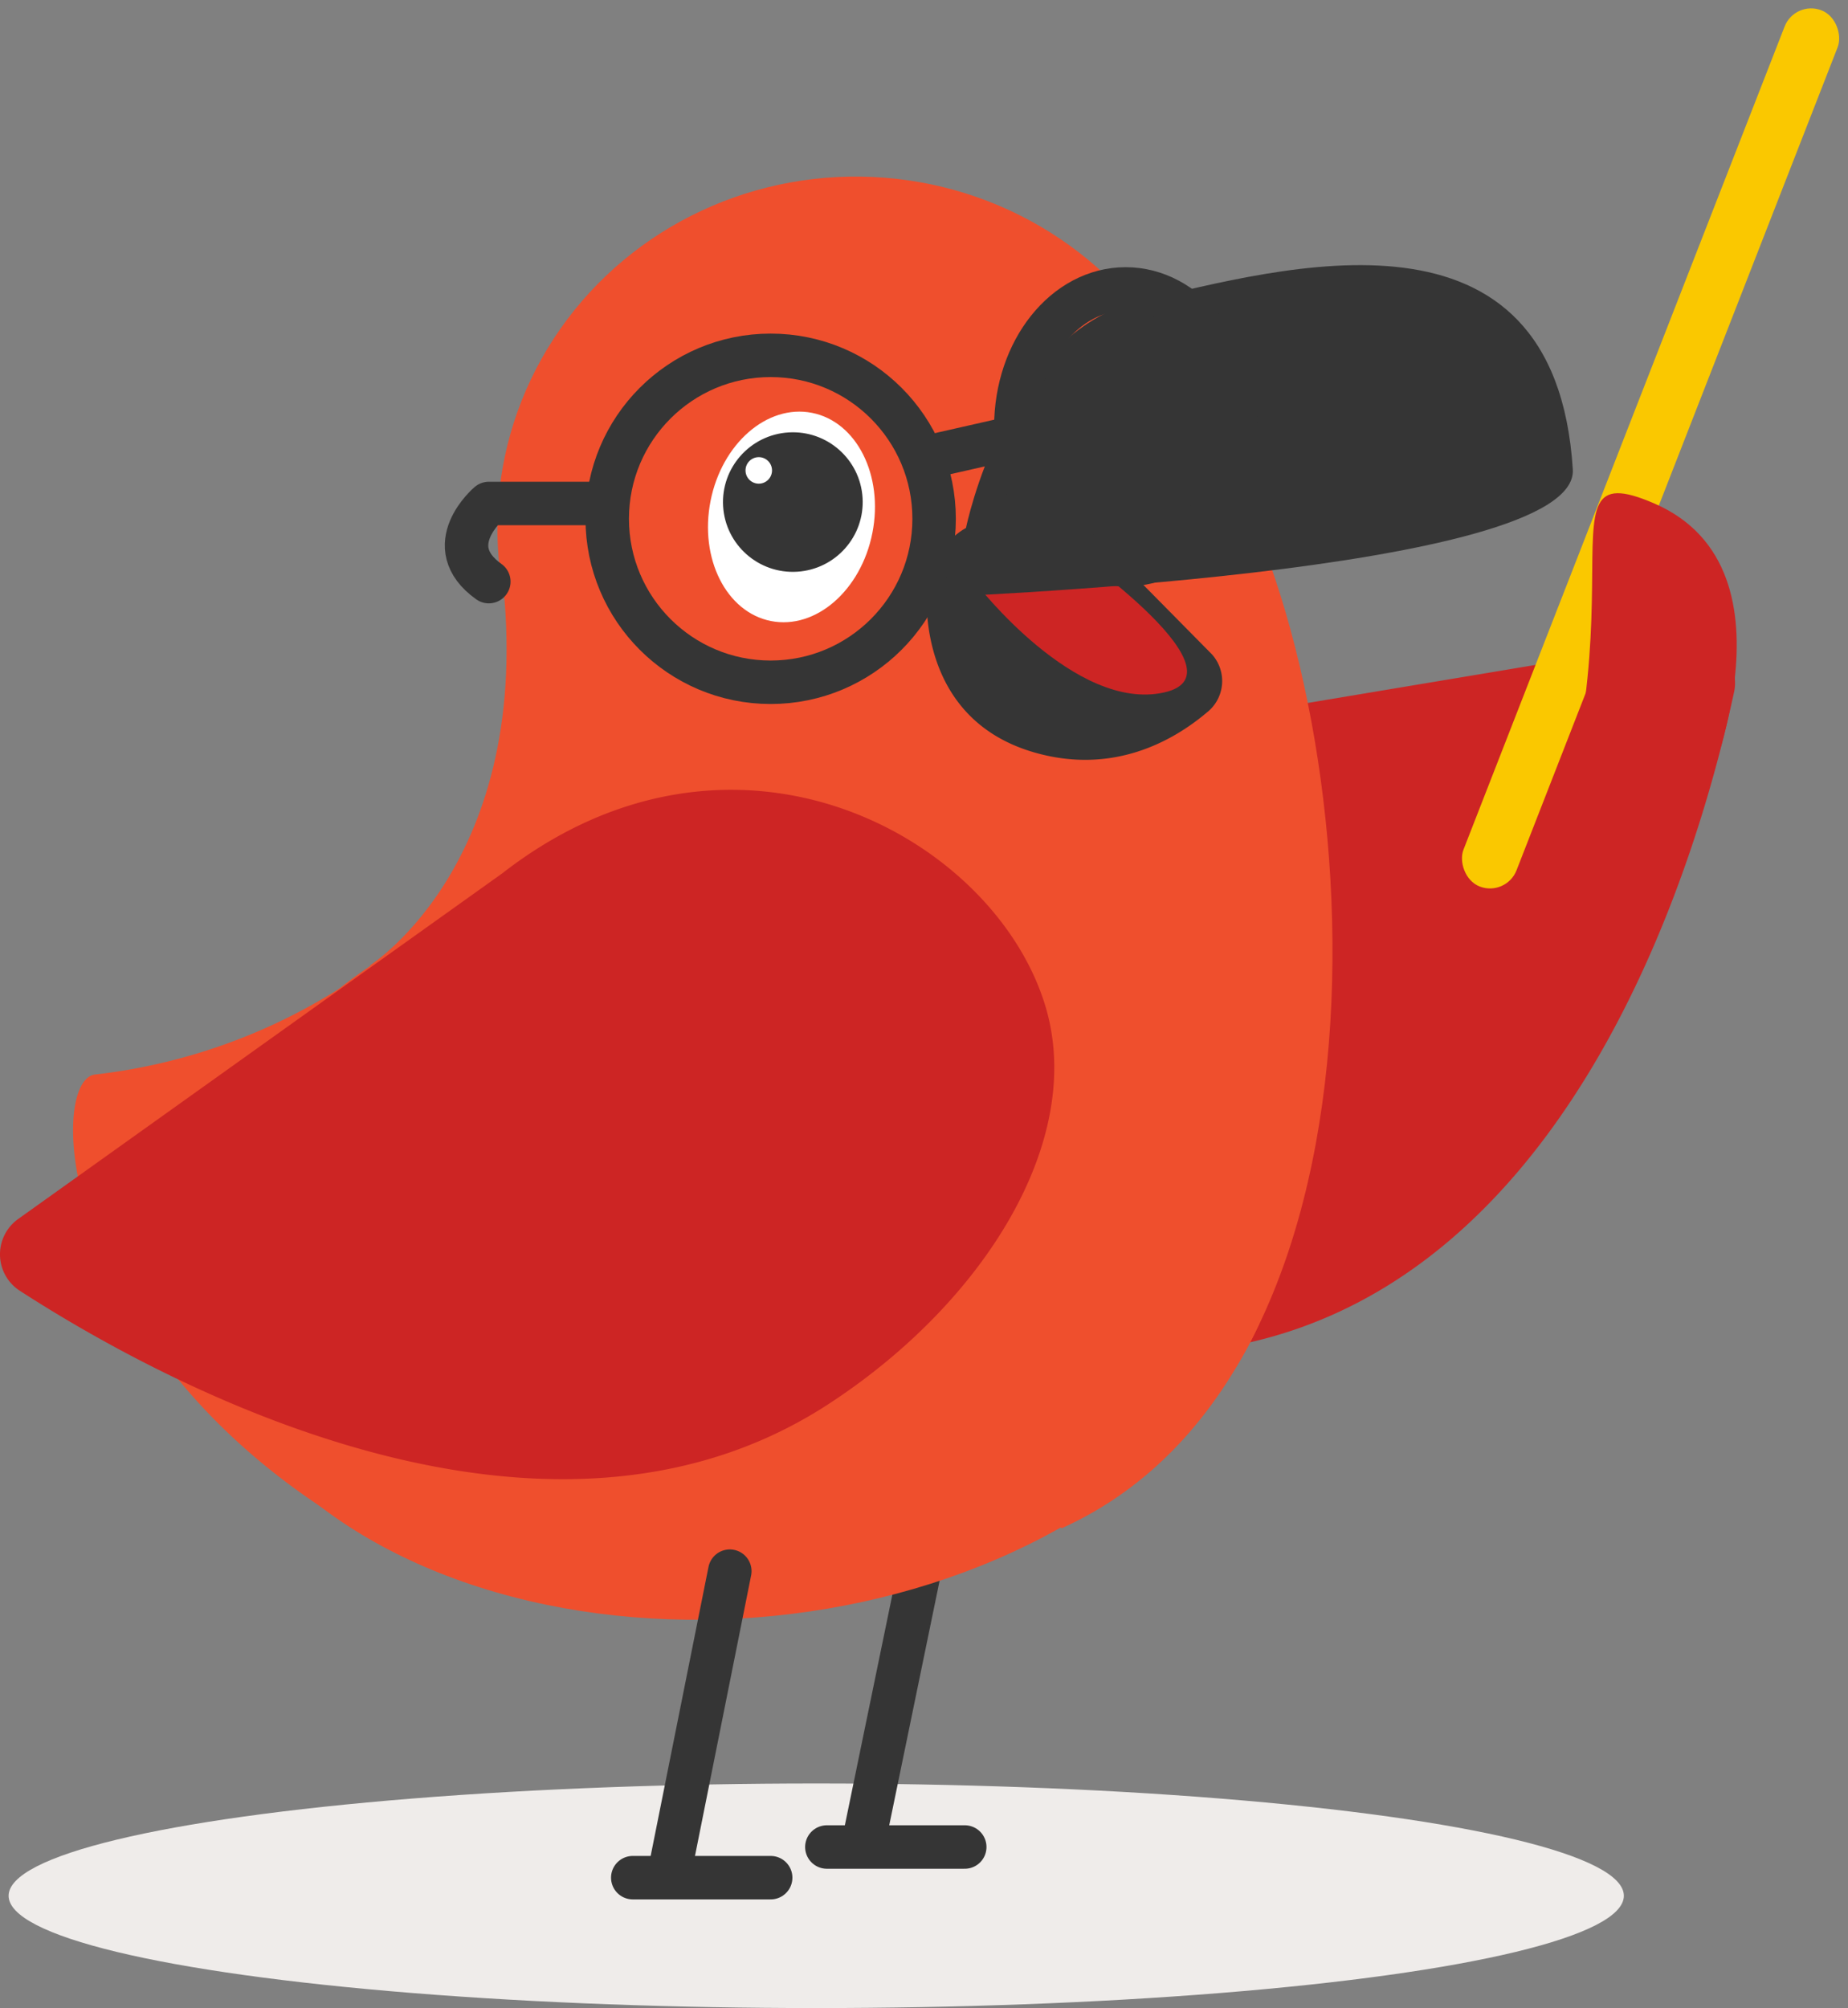
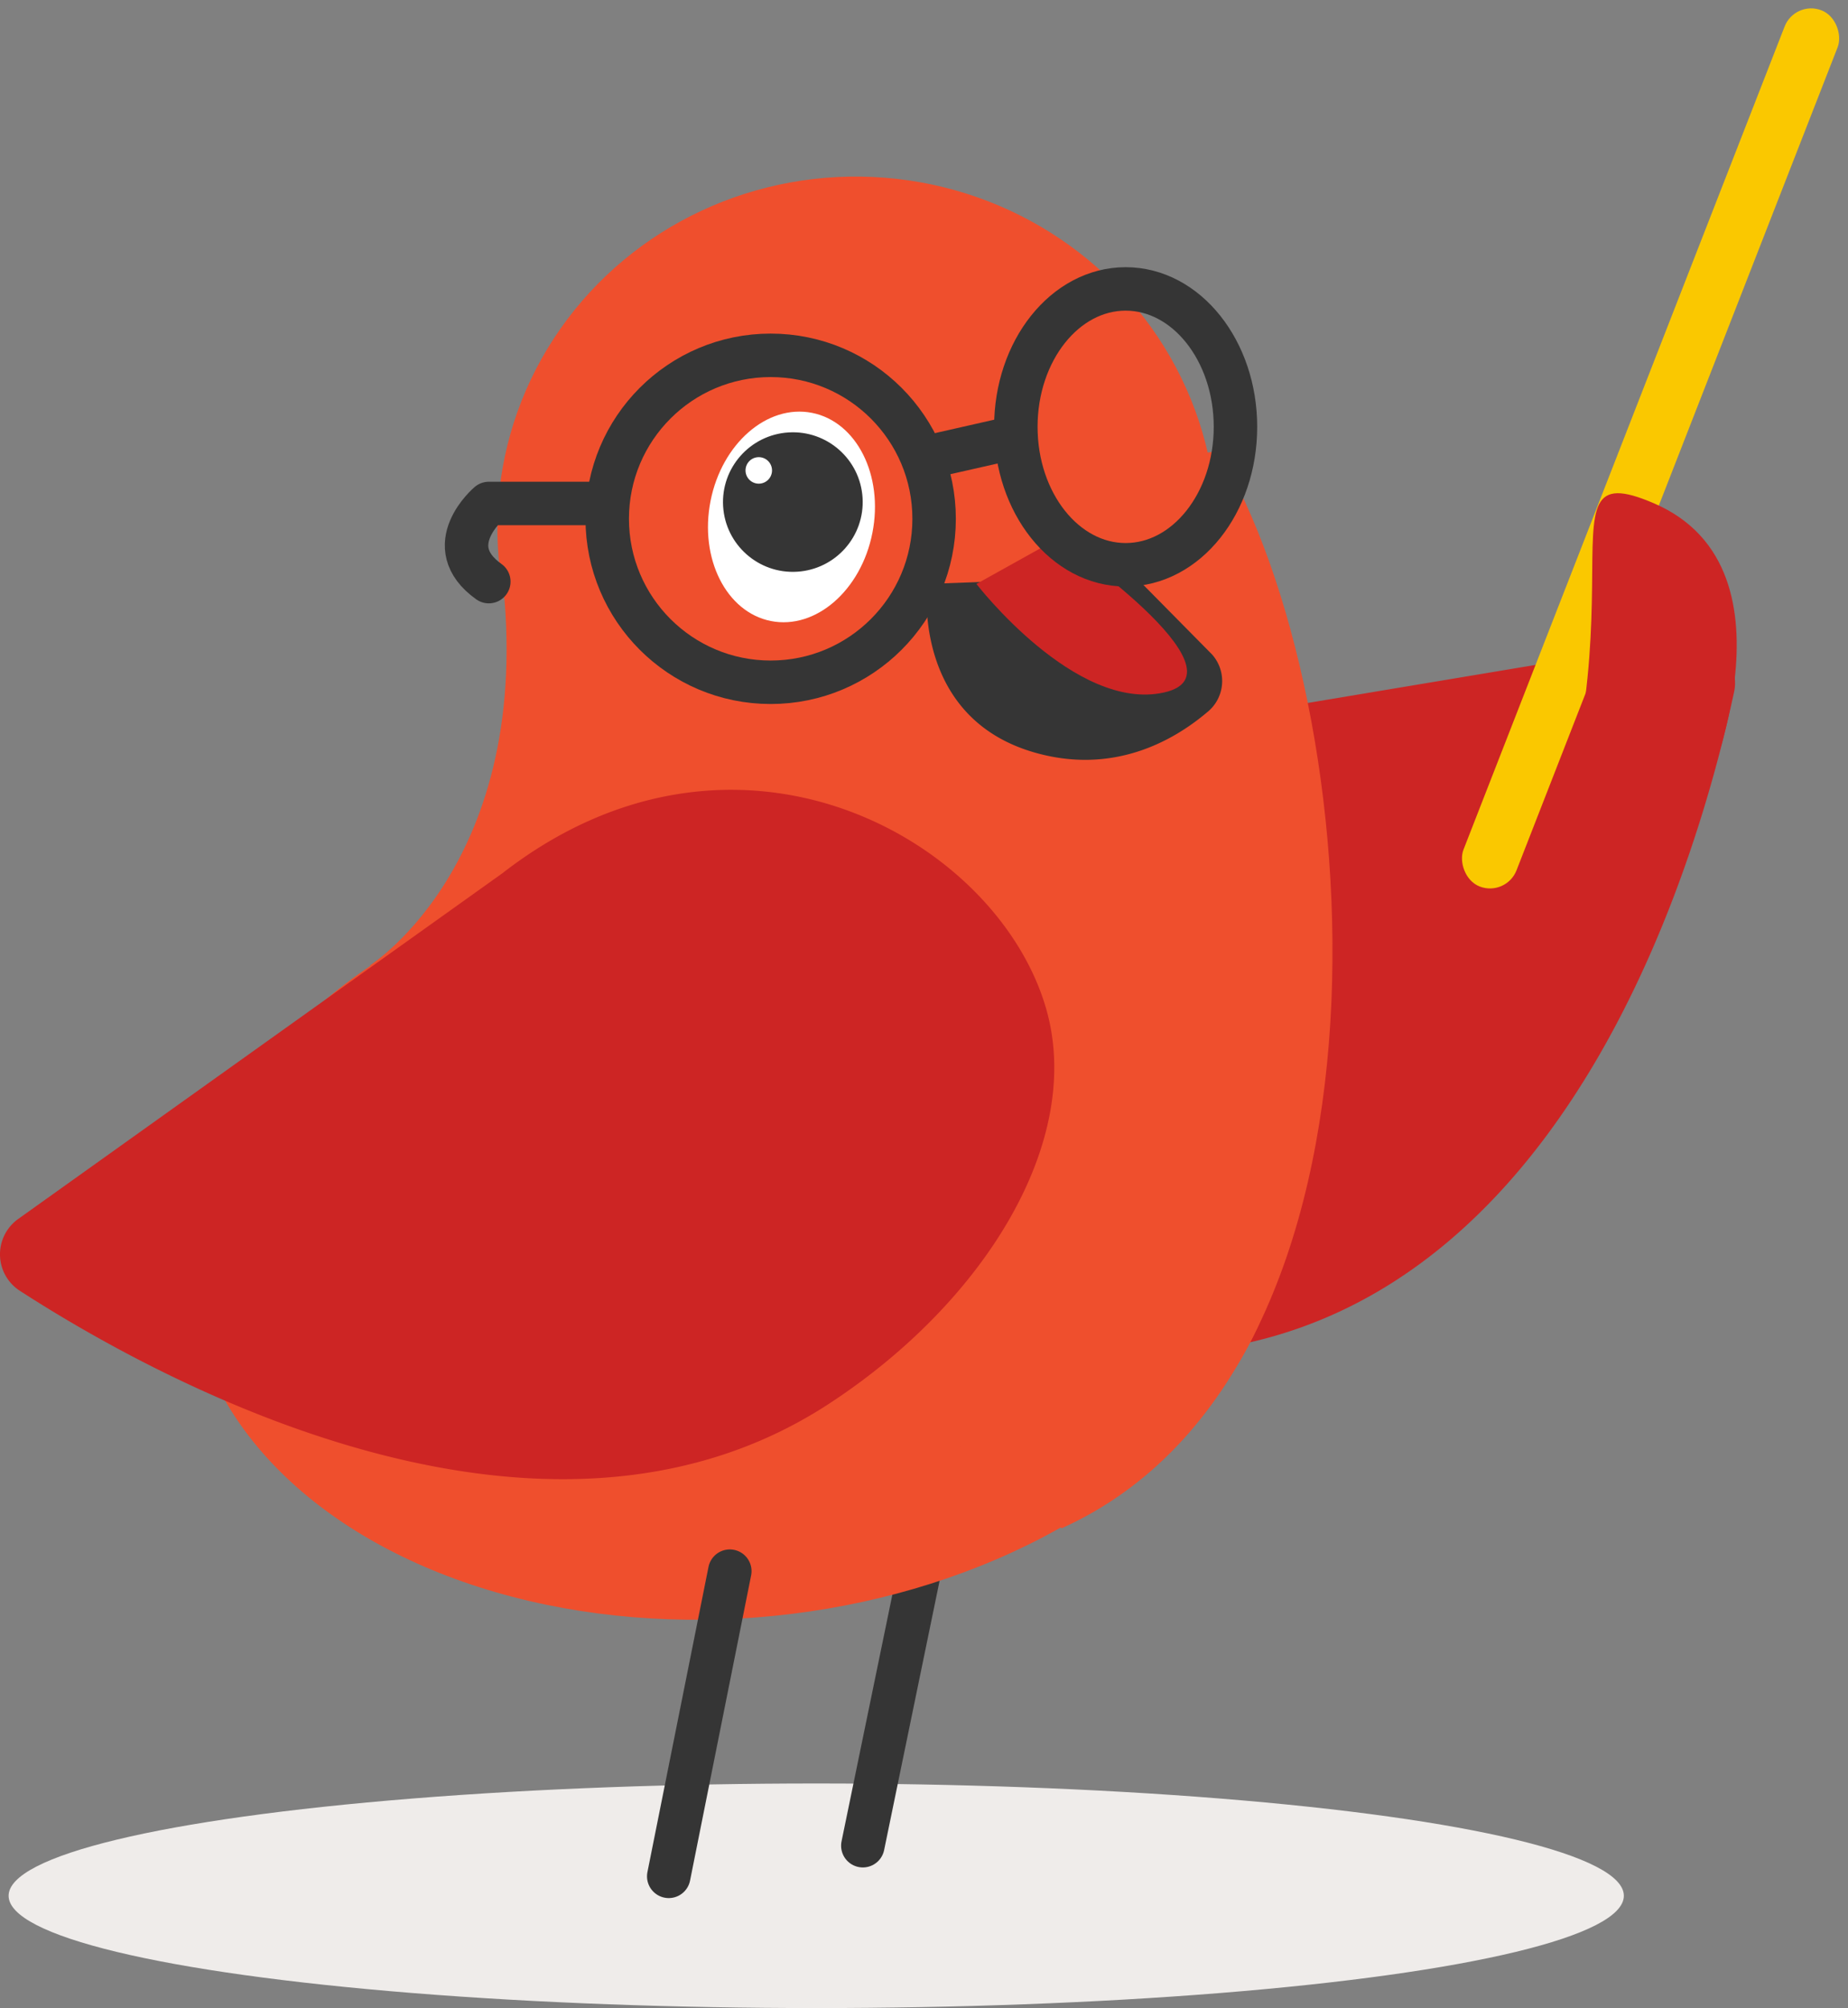
<svg xmlns="http://www.w3.org/2000/svg" width="255.135" height="277.188" viewBox="0 0 255.135 277.188">
  <rect x="0" y="0" width="255.135" height="277.188" fill="#808080" stroke="none" />
  <g id="Group_132" data-name="Group 132" transform="translate(-399.811 -3998.812)">
    <ellipse id="Ellipse_11" data-name="Ellipse 11" cx="111.5" cy="15.5" rx="111.5" ry="15.5" transform="translate(401 4245)" fill="#efecea" />
    <g id="Group_50" data-name="Group 50" transform="translate(375.698 3907.37)">
      <g id="Group_49" data-name="Group 49" transform="translate(24.112 91.441)">
        <line id="Line_2" data-name="Line 2" y1="47.77" x2="9.842" transform="translate(119.124 207.007)" fill="none" stroke="#353535" stroke-linecap="round" stroke-linejoin="round" stroke-width="6" />
-         <line id="Line_3" data-name="Line 3" x2="19.039" transform="translate(114.157 254.958)" fill="none" stroke="#353535" stroke-linecap="round" stroke-linejoin="round" stroke-width="6" />
        <path id="Path_26" data-name="Path 26" d="M220.524,230.216,301.5,216.7a5.991,5.991,0,0,1,6.85,7.164c-4.753,22.147-21.51,80.229-67.9,90.01-25.172,5.308-50.7-.718-59.871-17.42C168.791,274.983,180.056,235.27,220.524,230.216Z" transform="translate(-68.941 -128.348)" fill="#cd2524" />
        <ellipse id="Ellipse_4" data-name="Ellipse 4" cx="48.651" cy="49.65" rx="48.651" ry="49.65" transform="translate(65.001 117.641) rotate(-85.505)" fill="#ef4f2d" />
        <ellipse id="Ellipse_5" data-name="Ellipse 5" cx="75.975" cy="52.983" rx="75.975" ry="52.983" transform="translate(20.733 125.226) rotate(-5.754)" fill="#ef4f2d" />
-         <path id="Path_27" data-name="Path 27" d="M213.655,179.712c20.867,34.531,27.6,126.512-21.613,148.714l-95.5-77.7s23.709-14.961,17.967-56.008Z" transform="translate(-45.466 -117.467)" fill="#ef4f2d" />
-         <path id="Path_28" data-name="Path 28" d="M75.085,285.05a80.213,80.213,0,0,1-33.634,11.8c-7.309.874-4.881,45.075,47.421,68.573C102.508,371.549,75.085,285.05,75.085,285.05Z" transform="translate(-28.331 -148.524)" fill="#ef4f2d" />
+         <path id="Path_27" data-name="Path 27" d="M213.655,179.712c20.867,34.531,27.6,126.512-21.613,148.714l-95.5-77.7s23.709-14.961,17.967-56.008" transform="translate(-45.466 -117.467)" fill="#ef4f2d" />
        <ellipse id="Ellipse_6" data-name="Ellipse 6" cx="14.645" cy="11.388" rx="14.645" ry="11.388" transform="translate(95.271 83.53) rotate(-78.873)" fill="#fff" />
        <ellipse id="Ellipse_7" data-name="Ellipse 7" cx="9.644" cy="9.632" rx="9.644" ry="9.632" transform="translate(99.25 60.278) rotate(-3.483)" fill="#353535" />
        <path id="Path_29" data-name="Path 29" d="M205.621,205.308s-2.28,18.454,14.938,23.306c10.759,3.031,18.977-1.62,23.628-5.537a5.515,5.515,0,0,0,.737-8.045l-10.645-10.78Z" transform="translate(-77.598 -124.702)" fill="#353535" />
        <circle id="Ellipse_8" data-name="Ellipse 8" cx="1.83" cy="1.83" r="1.83" transform="translate(102.927 63.106)" fill="#fff" />
        <path id="Path_30" data-name="Path 30" d="M93.442,257.591l-66.816,47.7a5.991,5.991,0,0,0,.221,9.909c19.022,12.3,71.94,41.521,111.656,15.638,21.553-14.046,35.342-36.357,30.018-54.653C161.677,252.666,125.63,232.55,93.442,257.591Z" transform="translate(-24.112 -137.026)" fill="#cd2524" />
        <line id="Line_4" data-name="Line 4" y1="42.128" x2="8.432" transform="translate(92.327 216.879)" fill="none" stroke="#353535" stroke-linecap="round" stroke-linejoin="round" stroke-width="6" />
-         <line id="Line_5" data-name="Line 5" x2="19.039" transform="translate(87.361 259.189)" fill="none" stroke="#353535" stroke-linecap="round" stroke-linejoin="round" stroke-width="6" />
        <path id="Path_31" data-name="Path 31" d="M215.283,203.17s13.641,17.705,25.891,14.985S226.366,197,226.366,197Z" transform="translate(-80.477 -122.564)" fill="#cd2524" />
-         <path id="Path_32" data-name="Path 32" d="M205.533,189.221s.406-6.846,5.434-9.6c0,0,5.464-26.979,23.858-31.287,20.048-4.694,57.468-15.384,59.921,23.2C295.665,185.989,205.533,189.221,205.533,189.221Z" transform="translate(-77.602 -106.743)" fill="#353535" />
        <rect id="Rectangle_18" data-name="Rectangle 18" width="7.859" height="129.822" rx="3.929" transform="translate(247.814 0) rotate(21.316)" fill="#fac800" />
        <path id="Path_33" data-name="Path 33" d="M345.244,231.049s14.827-32.474-6.328-41.641c-17.977-7.79,2.116,16.924-21.155,64.875C312.5,265.123,345.244,231.049,345.244,231.049Z" transform="translate(-110.522 -119.908)" fill="#cd2524" />
      </g>
      <circle id="Ellipse_9" data-name="Ellipse 9" cx="22.565" cy="22.565" r="22.565" transform="translate(107.947 140.491)" fill="none" stroke="#353535" stroke-linecap="round" stroke-linejoin="round" stroke-width="6" />
      <ellipse id="Ellipse_10" data-name="Ellipse 10" cx="15.161" cy="19.039" rx="15.161" ry="19.039" transform="translate(164.36 131.324)" fill="none" stroke="#353535" stroke-linecap="round" stroke-linejoin="round" stroke-width="6" />
      <line id="Line_6" data-name="Line 6" y1="2.468" x2="10.883" transform="translate(153.477 151.774)" fill="none" stroke="#353535" stroke-linecap="round" stroke-linejoin="round" stroke-width="6" />
      <path id="Path_34" data-name="Path 34" d="M134.879,190H118.531s-6.918,5.855,0,10.786" transform="translate(-26.932 -29.059)" fill="none" stroke="#353535" stroke-linecap="round" stroke-linejoin="round" stroke-width="6" />
    </g>
  </g>
</svg>